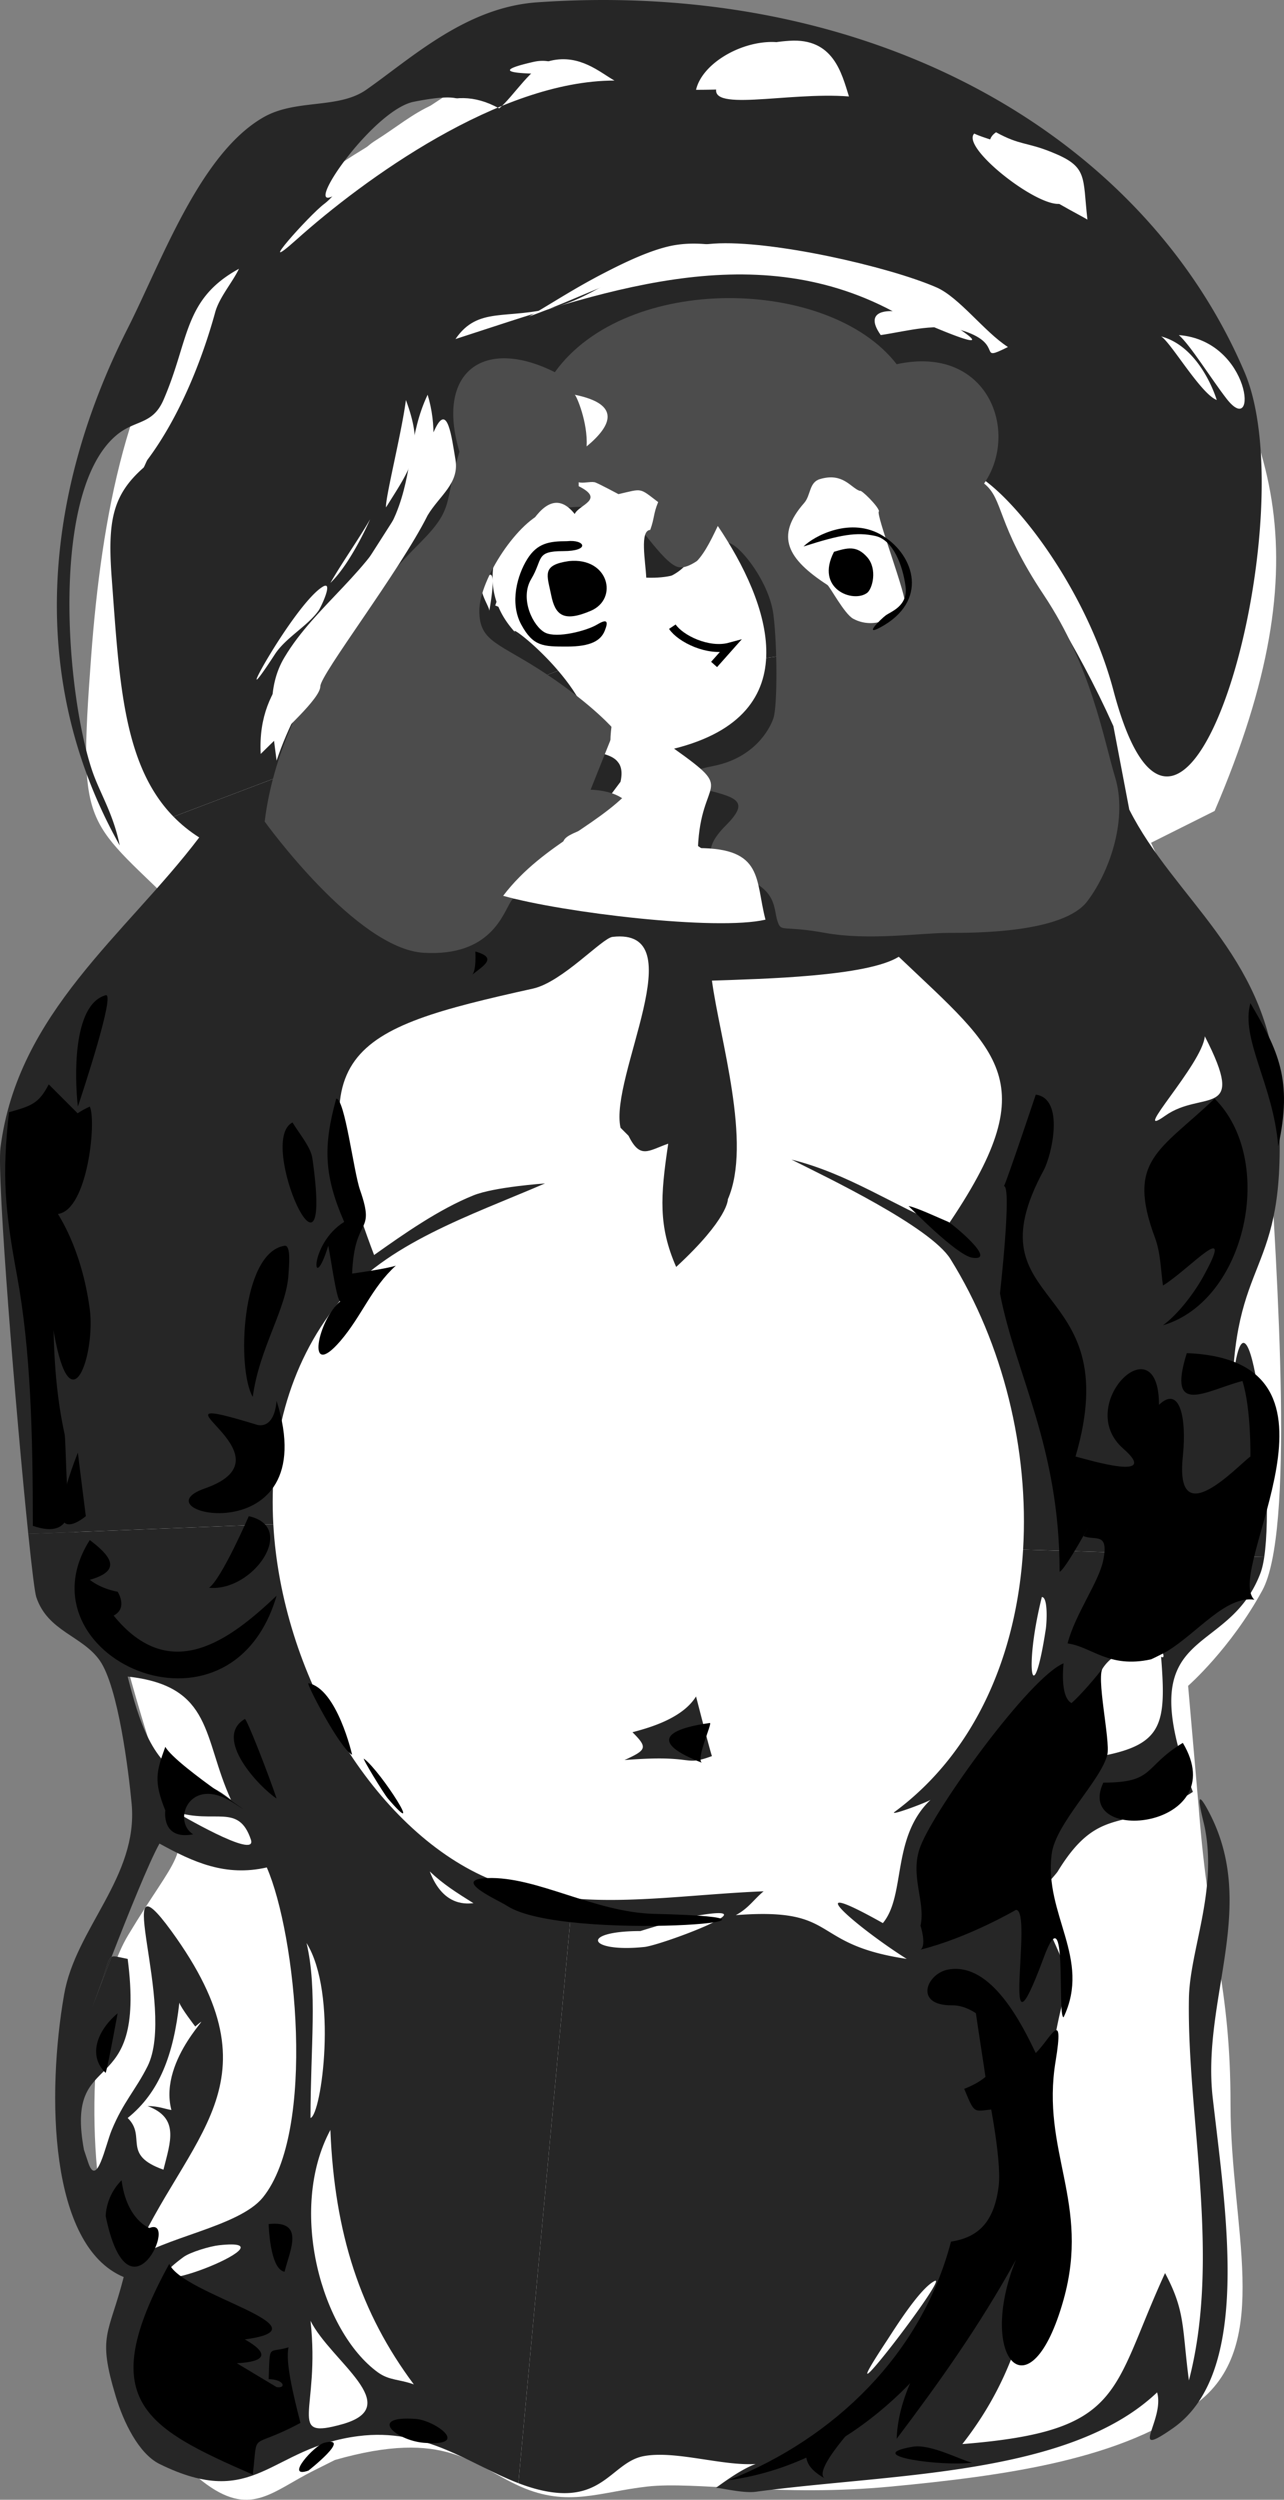
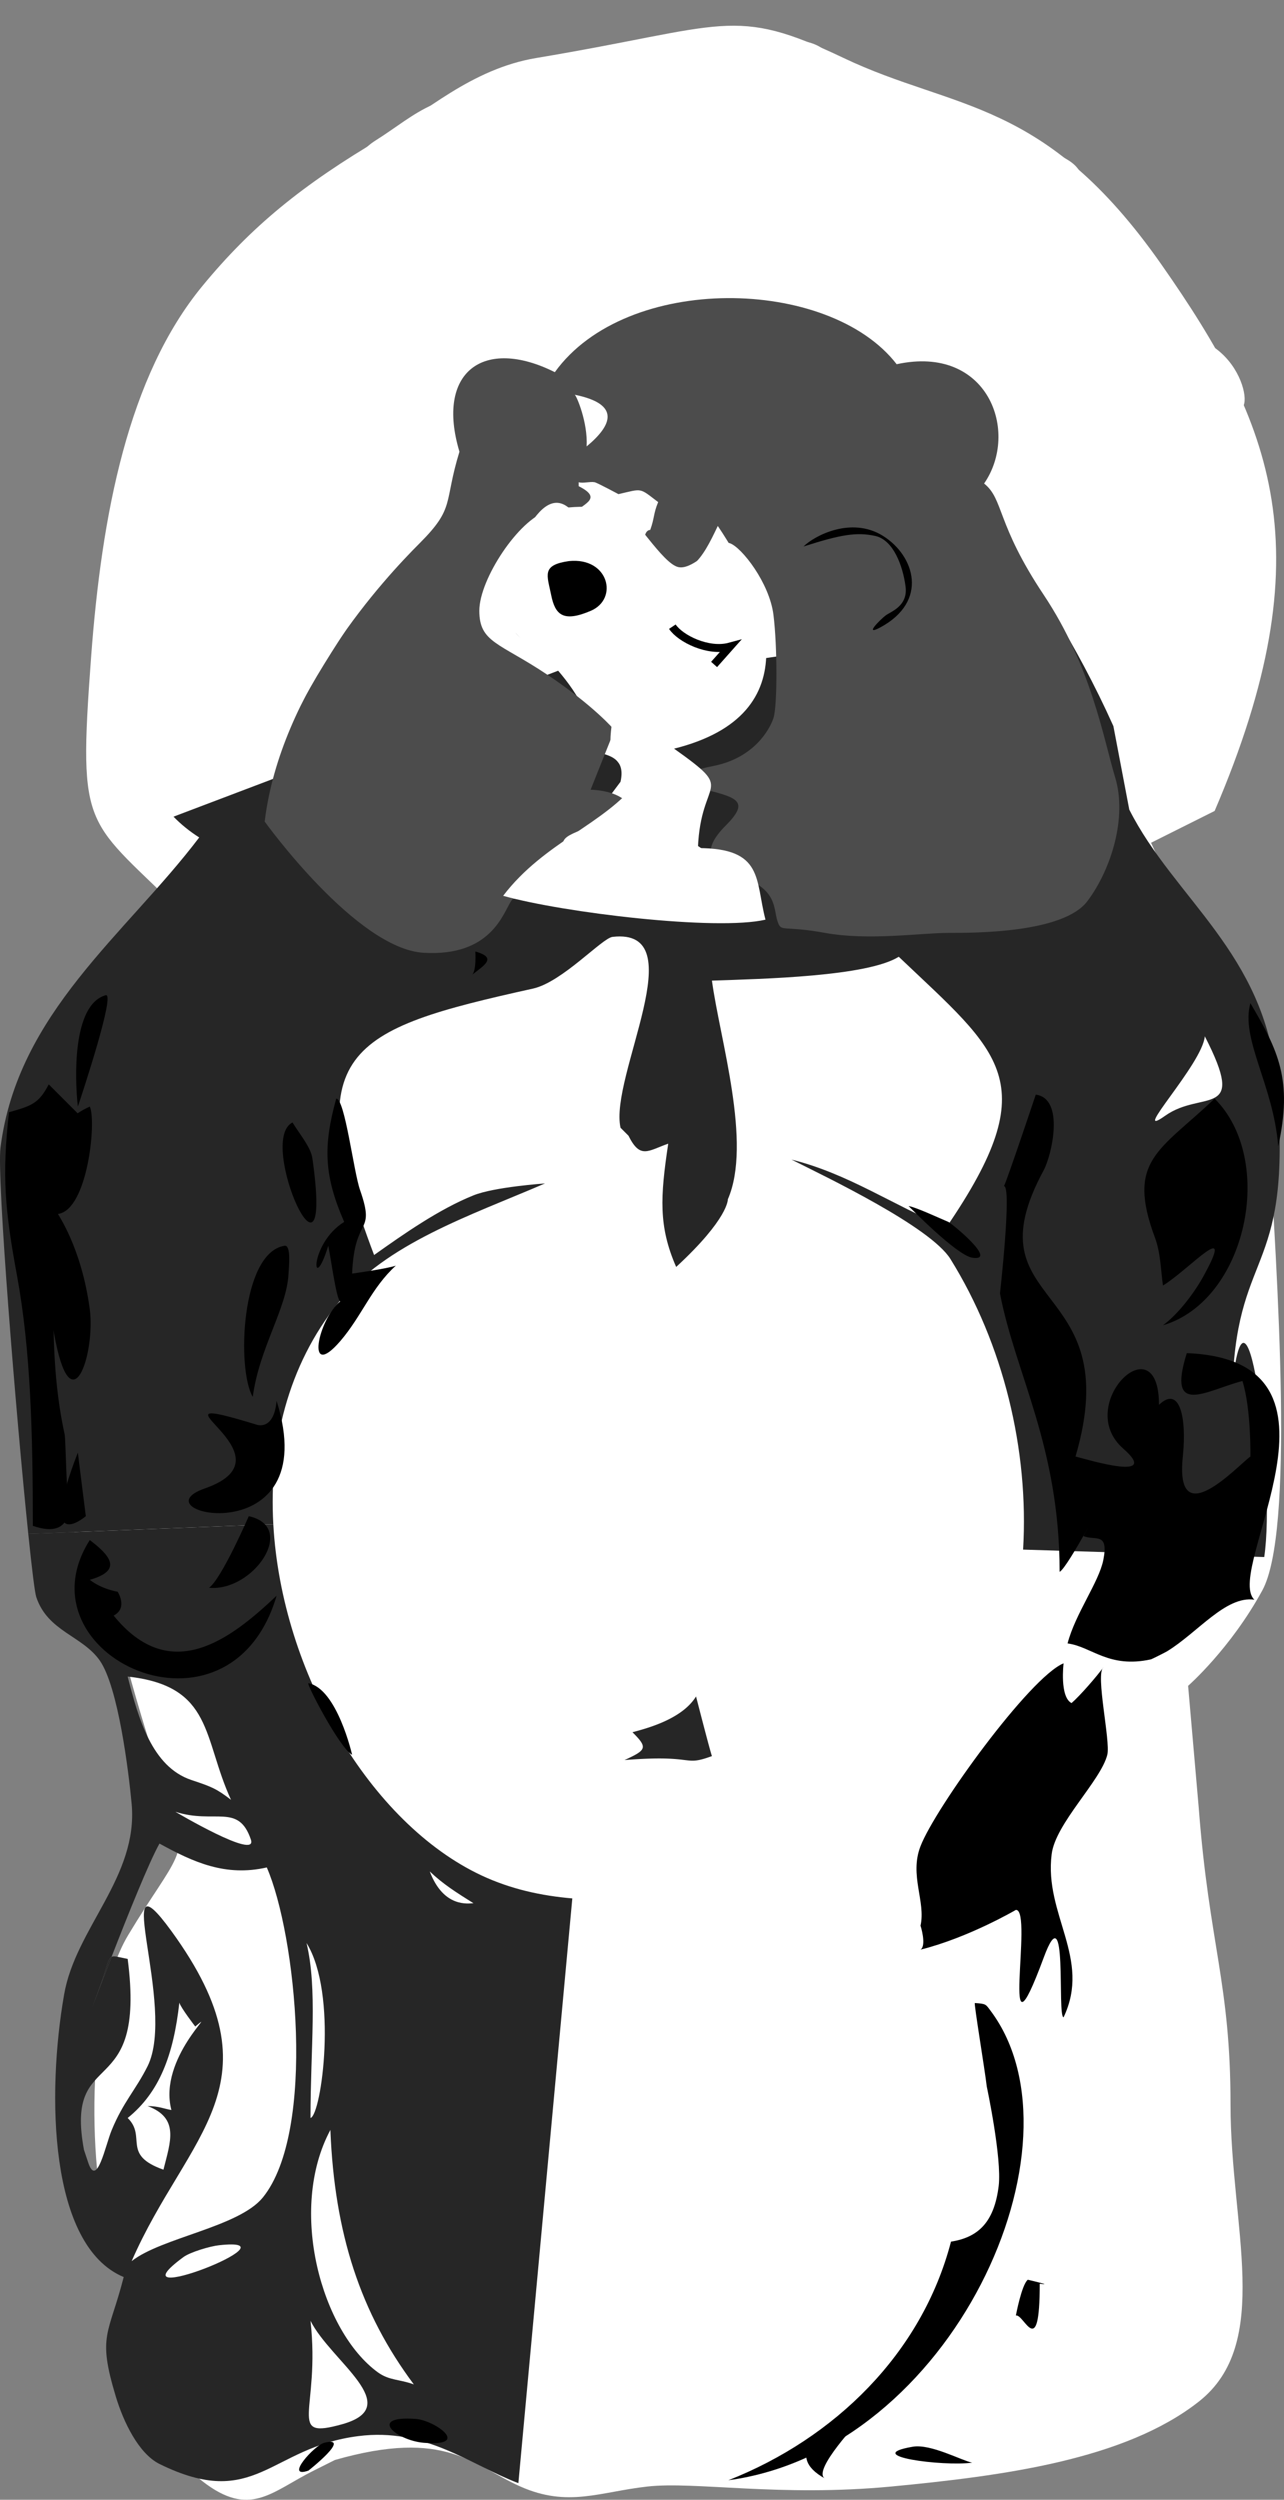
<svg xmlns="http://www.w3.org/2000/svg" width="161.523" height="314.295">
  <rect width="100%" height="100%" fill="#808080" stroke="none" />
  <path fill="#fff" d="M39.46 310.629c-5.332 2.664-8 6-14 1.332s-6.664-12.668-6.664-18c0-5.332-2-6.668-4.668-12s-4-28.668 2-38.668 8-10 5.332-16.664c-2.664-6.668-5.332-16.668-5.332-16.668-8-4.668-6.668-12.668-6.668-24s-4-21.332-3.332-33.332c.668-12 3.332-20 8-26.668 4.668-6.668 9.332-10.668 9.332-10.668-12.664-12.664-13.672-10.063-12-32.664 1.336-18 4.668-35.336 14-46.668 6.148-7.465 12.527-12.703 22.668-18.668 5.258-3.09 11.14-8.633 19.332-10 24-4 24.668-6.664 38.668 0 14 6.668 25.246 4.926 40 26 14 20 20.668 36 6.668 68.668l-8 4c5.332 12 13.332 13.332 14.664 34.668 1.336 21.332 3.336 52-.664 59.332-4 7.332-9.336 12-9.336 12l1.336 15.332c1.332 17.336 4 22 4 37.336 0 15.332 5.332 30-4 37.332-9.336 7.332-24.668 9.332-38.668 10.668-14 1.332-24.668-.668-30.668 0-6 .664-10 2.664-16 0-6-2.668-9.332-7.336-23.332-3.336" />
  <path fill="#262626" d="M65.561 80.293a12.45 12.45 0 0 1-.71-.735c.128.16.355.399.71.735m14 137.5c1.97 1.953 1.766 2.234-1 3.5 9.141-.735 7.235.875 11-.5-.25-.672-2-7.5-2-7.5-1.75 2.828-6.03 3.969-8 4.5" />
-   <path fill="#262626" d="M64.85 79.558c.223.247.454.493.711.735a8.23 8.23 0 0 1-.71-.735c-2.122-2.3-2.79-4.566-2.876-6.488.032 1.25-.39 3.52-.414 3.723-.109-.906-2.187-3.375 0-4.5.282-.152.391.18.414.719-.07-1.805.368-3.301.586-4.22.696-2.882 2.625-4.968 6-4.5 13.063 1.782 3.485-.5 8.5-3 2.313 3.657.5 9.5.5 9.5 1.844 1.579 2.157 3.47 6 2 6.782-2.624.86-8.405 7-1 3.797 4.583 4.13 8.298 2.93 11.36l39.297-5.695c-3.73-6.262-7.387-11.637-10.727-18.164 5.016 2.265 14.563 14.531 18 27.5 9.016 34.11 24.328-21.61 16.5-40-12.797-30.016-47.078-49.438-89-46.5-8.968.625-15.78 7-21.5 11-3.562 2.469-8.906 1.094-13 3.5-7.953 4.625-12.75 18.094-17 26.5-10.593 20.906-12.718 44.14-1 65-.843-4.125-2.547-6.625-3.5-9.5-3.28-9.844-5.234-34.906 3-42 2.375-2.063 4.594-1.297 6-4.5 3.297-7.578 2.47-12.656 9.5-16.5-.812 1.703-2.5 3.625-3 5.5-1.687 6.125-4.53 13.187-8.5 18.5-.109.125-.406.906-.5 1-3.937 3.469-4.547 6.75-4 14 .953 12.777 1.403 23.394 7.766 29.887l48.39-18.352c-2.925-3.426-6.199-5.773-5.367-4.77Zm88.211-29.265c-2.015-.781-5.765-7.25-7-8 5.063 1.36 7 8 7 8zm-30.5-33.5c2.032 1 9.47 2.562 10.5 4.5 5.875 11.047-12.859-2.172-10.5-4.5zm-19 18c8.36 1.625 11.11 2.61 17 6.5 7.86 5.172-13.453-4.735-17-6.5zm-7-29.5c4.313-.266 5.563 2.734 7 5.5-5.797 0-10.578.5-16 .5.703-3.063 4.985-5.766 9-6zm-20.5 29c2.266-1.172 6.078-3.063 9-3.5 3.36-.516 6.72.297 9 1 1.25.375 2.485 1.11 3.5 1.5-14.297-2.125-20.5 2.687-31 6.5 3.22-1.89 5.907-3.656 9.5-5.5zm-9-26.5c2.672-.625 4.078.969 5.5 1.5-5.125 0-12.593.125-5.5-1.5zm-27 69c-1.422 1.969-4.14 3.39-5.5 5.5-6.39 9.812 2.282-6.188 6-8.5 1.453-.922-.14 2.484-.5 3zm1.5-3.5c1.641-2.828 3.328-5.14 5-8 0 0-2.375 5.484-5 8zm7-9.5c-.14-1.016 2-9.531 2.5-13.5 2.36 6.36.782 8.25-2.5 13.5zm-7-39c-2.968 1.062 5.578-11.031 10.5-12 17.438-3.469-7.625 10.953-10.5 12m87.141 170.039c-.785 13.121-5.93 25.402-16.14 32.96-.86.626 3.562-.984 4.5-1.5-4.954 4.704-3.079 11.985-6 15.5-11.344-6.374-3.126.641 3 4.5-12.454-1.859-8.266-6.53-21.5-5.5 1.656-.905 2.234-1.952 3.5-3-8.415.34-16.458 1.552-24.067.895l-6.785 73.52c1.25.476 2.523.867 3.851 1.086 6.938 1.14 8.078-3.828 12-4.5 3.97-.703 9.875 1.281 14 1-1.703.625-3.609 2-5 3 .72.015 3.391.703 5 .5 16.813-2.297 39.375-1.922 50.5-12.5 1 3.437-3.78 8.531 2 4.5 9.922-6.953 6.657-27.016 5-41.5-1.437-12.453 5.797-24.094-.5-36-2.109-4-.75.781-.5 2 1.594 8.062-1.906 15.437-2 21.5-.25 14.86 4.063 32.406 0 48-.875-6.656-.422-8.672-3-13.5-6.875 14.953-5.03 19.875-25.5 21.5 14.141-18.047 7.313-36.938 13-57 1-3.594-3.718-8.281-3-12.5.047-.313 1.735-2.078 2-2.5 5.438-8.906 8.688-4.594 17-10-8.156-21.485 4.25-16.328 8.5-27.5.196-.52.356-1.207.477-2.027zm-47.64 49.96c-7.126.735-8.22-2-.5-2 0 0 5.109-1.624 7.5-2 9-1.452-4.813 3.766-7 4zm30.5 49.5c1.14-1.75 4.156-6.562 6-7.5 2.109-1.093-14.563 20.454-6 7.5zm20-89.5c-1.641 10.75-2.782 5.126-.5-4 .78 0 .624 3.141.5 4zm14.5 3.5c.656 8.407.265 11.048-7.5 12.5-2.141-7.015-1.532-14.39 7-13.5.796.079 1.077 1.407.5 1" />
  <path fill="#262626" d="M60.561 235.793c-13.968-6.55-25.14-25.48-26.18-44.152l-30.824 1.214c.45 4.368.82 7.38 1.004 7.938 1.438 4.344 5.813 4.86 8 8 2.313 3.328 3.625 13.953 4 18 .844 9.203-7.062 15.625-8.5 24-2.172 12.422-1.922 31.562 7.5 35.5-1.875 7.328-3.343 7.234-1 15 .953 3.172 2.86 7.187 5.5 8.5 12.063 5.937 13.828-2.078 25-3.5 8.453-1.09 14.004 3.562 20.149 5.914l6.785-73.52c-3.93-.34-7.746-1.168-11.434-2.894zm-29-4.5c.891 2.656-9.5-3.5-9.5-3.5 4.953 1.594 7.938-1.125 9.5 3.5zm-15.5-20.5c10.797 1.187 9.422 7.719 13 15.5-1.812-1.39-2.406-1.64-5-2.5-4.937-1.656-6.656-7.719-8-13zm5.5 54.5c-.78-.125-1.64-.5-3-.5 4.032 1.5 2.891 4.453 2 8-5.312-1.875-2.078-4.125-4.5-6.5 4-3.219 5.766-7.922 6.5-14.5.188.656 2 3 2 3 3.141-2.61-4.718 3.969-3 10.5zm1.5 18.5c.86-.64 3.407-1.39 4.5-1.5 10.625-1.172-14.015 8.5-4.5 1.5zm10-7.5c-3.03 3.719-12.734 5.031-16.5 8 7.016-16.078 19-22.25 5-41.5-7.89-10.828.703 9.562-3 17-1.5 2.984-3.047 4.484-4.5 8-.797 1.89-1.89 7.5-3 4l-.5-1.5c-2.468-13.36 7.891-5.594 5.5-24-1.18-.23-1.703-.422-2.03-.25-2.079 5.348-3.372 8.902-1.47 3.75.942-2.563 1.012-3.512 1.47-3.75 1.995-5.133 4.714-11.914 6.03-14.25 4.282 2.344 8.297 4.187 13.5 3 3.672 8.406 6.266 33.14-.5 41.5zm6-10c0-8.906.891-16.125-.5-22 3.97 6.39 1.875 21.625.5 22zm4 38.5c-7.156 2-2.734-1.61-4-13 2.547 5.094 12.016 10.75 4 13zm4.5-6.5c-7.093-5.125-11.39-20.422-6-30.5.516 13.031 3.782 23.015 10.5 32-1.843-.672-3.078-.485-4.5-1.5zm6.5-63c1.72 1.64 3.344 2.64 5.5 4-.593.015-3.75.625-5.5-4" />
  <path fill="#262626" d="M42.561 163.793c6-7.453 16.516-10.922 26-15 0 0-6.39.437-9 1.5-4.328 1.734-8.797 4.875-12.5 7.5-9.75-25.703-3.343-28.328 20-33.5 3.688-.828 8.688-6.36 10-6.5 10.391-1.188-.437 17.578 1 24l1 1c1.485 2.984 2.453 1.89 5 1-1 6.656-1.234 10.406 1 15.5 6.61-6.094 6.5-8.5 6.5-8.5 3.078-7.078-1.015-20.156-2-27.5 6.453-.219 19.532-.516 23.5-3 12.735 12.125 18.547 15.64 6 34-6.703-2.735-12.312-6.719-19.5-8.5 4.266 2.14 17.453 8.422 20 12.5 6.653 10.691 9.887 24 9.141 36.539l30.336.934c1.445-9.778-2.117-38.32-3.977-21.973.703-17.36 7.688-13.453 5.5-38-1.422-15.922-12.843-22.813-18.5-34l-2-10.5c-2.41-5.36-4.855-9.781-7.273-13.836L93.49 83.152c-3.187 8.149-17.227 11.692-5.93 14.64-5.515 11.126 1.828 4.813 4.5 15-2.843-.421-27.765-.218-30.5.5 3.078-2.734 4.672-8.546 8-11 1.875-1.405 5.157-.609 7-2l1.5-2c.766-3.405-2.078-3.39-4-4 1.035-3.109-1.265-6.952-3.843-9.964l-48.39 18.352c.941.964 2.012 1.84 3.234 2.613-9.28 12.234-22.859 22.031-25 39-.48 3.723 1.973 33.851 3.496 48.562l30.825-1.214c-.555-10.004 1.789-19.934 8.18-27.848zm109-33.5c5.407 10.531-.312 6.656-5 10-4.562 3.219 4.72-6.531 5-10m-139 119.5c-1.902 5.152-.609 1.598 1.47-3.75-.458.238-.528 1.187-1.47 3.75" />
  <path d="m6.132 136.34 4.5 4.5s-2.313 4.031-4 5c1.047 8.797-1.25 22 1.5 34.5.14.687.234 8.172.5 8 0 0 1.015 5.437-4.5 3.5 0-11.52-.266-22.078-2-31.5-1.5-8.125-1.907-12.485-1-20.5 2.922-.813 3.765-1.145 5-3.5m116.5 115.5c1.453.093 1.359.156 2 1 12.515 16.75-4.797 55.172-33 59 13.328-5.25 24.328-15.907 28-30 3.547-.547 5.453-2.578 6-7 .422-3.5-1.5-12.5-1.5-12.5-.25-2.157-1.641-10.516-1.5-10.5M59.796 119.629s.172 2.652-.5 3c1.656-1.297 3.297-2.203.5-3m-46.5 5.5c1.265-.375-2.938 12.328-3.5 14-.39-3.39-.735-12.813 3.5-14m144 1c3.5 5.953 5.343 9.64 3.5 18-.61-7.75-4.766-13.473-3.5-18m-27 11.5c3.672.484 2.015 7.61 1 9.5-9.594 17.719 10.593 13.484 4 36 1.765.453 10.765 3.172 6-1-6.282-5.5 4.5-15.985 4.5-5.5 2.562-2.453 3.515 1.437 3 6.5-1.032 9.86 6.89 1.152 8.5 0 0 0 .11-5.938-1-9.5-4.547 1.187-9.547 4.594-7-3.5 22.672.89 4.547 27.297 8.5 31-3.61-.516-7.125 4.14-11 6.5-.422.234-1.86.953-2 1-5.344 1.172-7.453-1.598-10.5-2 .984-3.766 3.937-7.688 4.5-10.5.703-3.578-1.032-2.375-2.5-3 3.562-6.688-1.922 3.953-3 4.5 0-15.781-5.563-24.89-7.5-35 0 0 1.515-13.5.5-13.5.375-.672 4-11.5 4-11.5m-88 .5c1.093 0 2.187 9.187 3 11.5 2 5.734-.703 3.11-1 10.5 0 0 4.343-.598 5.5-1-3.094 2.812-4.25 6.297-7 9.5-4.407 5.094-2.797-2.723 0-5-.5-.375-1.094-4.985-1.5-7-2.032 6.562-2.516-.188 2-3-2.563-5.86-2.64-9.563-1-15.5" />
  <path d="M152.796 138.129c7.781 7.75 4.015 25.402-6.5 28.5 1.828-1.328 3.812-3.89 5-6 4.36-7.848-1.735-.973-5 1-.282-2.031-.297-4.11-1-6-3.64-9.766.562-10.906 7.5-17.5m-141.5 1c.86 1.828-.266 13.015-4 13.5-.078 0 2.953 4.152 4 12 .718 5.527-2.36 15.047-4.5 3-2.032-11.328-4.735-24.313 4.5-28.5m25.5 2c1 1.61 2.297 3.125 2.5 4.5 2.781 19.527-7.11-2.203-2.5-4.5m77.5 10.5c1.031.203 3.562 1.39 5 2 .36.14 6.36 5.027 3 4.5-2-.328-8-6.5-8-6.5m-78.5 5c.86-.14.531 2.777.5 3.5-.203 4.39-3.657 9.25-4.5 15.5-2.032-3.438-1.485-18.14 4-19m-1 19.5c6.11 19.469-18.047 14.14-9 11 12.015-4.203-9.328-12.828 6.5-8 0 0 2.156.812 2.5-3m-25 6.5c.015.234 1 8 1 8s-6.157 5.25-1-8m135 2c-.36.14-2.266 1.652-2.5 2-4.266 6.027 5.078-3.125 2.5-2" />
  <path d="M31.296 190.629c6.172 1.36.547 9.527-5 9 1.578-1.11 5-9 5-9" />
  <path d="M11.296 193.629c2.468 1.89 4.25 3.797 0 5 1.5 1.187 3.5 1.5 3.5 1.5s1.343 2.027-.5 3c7.156 8.812 14.687 3 20.5-2.5-5.875 19.969-32.735 7.527-23.5-7m130 2c-2.953 6.312 2.14 14.027 1.5 7-2.5-.75 2.078-2.156-2-2.5 2.61-2.313 2.718-2.688.5-4.5m-7.5 13.5s-.516 4.219 1 5c1.062-.922 3.187-3.36 4-4.5-1.016.902.922 9.25.5 11-.828 3.281-6.532 8.64-7 12.5-.969 7.594 5.015 13.125 1.5 20.5-.844 0 .578-15.844-2.5-7.5-5.719 15.453-1.235-6.094-3.5-6 0 0-5.969 3.5-12 5 .797-.516 0-3.078 0-3 .687-3.047-1.422-6.344 0-10 1.843-4.813 13.75-21.266 18-23m-95 2.5c3.61.687 5.5 9 5.5 9-1.578-.828-5.844-9.078-5.5-9" />
-   <path d="M136.296 215.129c-4.438.078-5.703 3.578-9 6.5 4.812-1.235 6.734-2.031 7.5-3.5 0 0 4.797-3.078 1.5-3m-105.5 1c.218-.14 3.015 7.047 4 10-2.094-1.36-8.063-7.594-4-10m58.5.5c.375-.063-1.797 4.547-1 5-6.532-2.531-4.625-4.223 1-5m59.5 2.5c6.437 10.812-13.75 12.937-10 5 6.531 0 5-1.969 10-5m-128 .5c1.422 2.515 13.843 10.406 8.5 7-5.422-3.469-7.703 2.297-5 4-4.047.765-3.5-3-3.5-3-1.485-3.688-1.125-4.906 0-8m25 1.5c2.187 1.64 7.89 10.703 3 5-.547-.64-3.375-5.281-3-5m83 13.5c-2.875.86-5.25 1.765-.5 4 .422-.703 3.218-4.844.5-4m-67.5 1.5c6.234-.235 13.437 4.312 21 4.5 24.703.562-11.36 3.625-18.5-1-1.125-.735-7.11-3.328-2.5-3.5m58 11.5c5.468-.985 9.343 7.078 11 10.5 1.812-1.766 3.64-5.953 2.5 1-1.89 11.36 4.406 17.812 1 30-4.188 14.953-11 7.39-6-5-4.594 8.328-9.64 15.39-15 22.5.484-12.86 16.187-21.64 13.5-41.5-3.922.062-3.438 1.297-5-2.5 8.468-3.266 2.703-10.563-1.5-10.5-4.89.062-3.25-4.016-.5-4.5m-104.5 5.5s-1.125 6.219-1.5 7.5c-2.157-2.047-1.266-5.14 1.5-7.5m.5 21c.64 4.984 3.5 6 3.5 6 3.765-1.578-2.563 12.719-5.5-1.5 0 0-.016-2.516 2-4.5m18.5 5.5c4.625-.485 2.656 3.328 2 6-1.875-.328-2-6-2-6m-12.5 5c1.578 3.875 20.5 8.047 9.5 9.5 3.11 1.765 2.687 2.812-1 3l5 3c1.25.203.984-.969-1-1 .172-4.578-.11-3.203 2.5-4-.407 1.797.562 5.844 1.5 9.5-6.563 3.531-5.297.703-6 6.5-13.657-5.969-19.922-9.36-10.5-26.5" />
  <path d="M129.296 286.629c-.782.625-1.5 4.5-1.5 4.5 1.015-.25 3 5.875 3-4 1.937.297-1.5-.5-1.5-.5m-77 17.5c2.36.156 7.11 3.5 1 3-3.469-.297-7.11-3.438-1-3m56 0s-6.282 6.578-4.5 7.5c-5.328-2.89-.75-6.719 4.5-7.5m-67.5 3c3.562-.89-1.969 3.484-2 3.5-3.078 1.062.765-3.203 2-3.5m74 .5c2.265-.406 6.156 1.734 7.5 2-3.703.5-14.125-.86-7.5-2" />
  <path fill="#4c4c4c" d="M33.296 103.293s11.5 16 20 16.5 10-5 11-6.5 3.5-.5 5.5-4-.5-3.5 3.5-5 7-2 5.5-3.5-4.5-1.5-4.5-1.5l3-7.5s-2.5-3-8.5-7-8.5-4-8.5-8 5-11.5 8.5-12.5 8-.5 9.5 0 5 6.5 7 7 5-3.5 6.5-3 5 5 5.5 9 .5 11.5 0 13-2.5 5-7.5 6-5 2-1 3 5.5 1.5 2.5 4.5-2.5 5 2 6.5 4 4 4.5 5.5.5.5 6 1.5 12 0 15.5 0 14.5 0 17.5-4 5-10.5 3.5-15.5-3-14-9-23-5-12-7.5-14c4.5-6.5.5-17.5-11-15-8.5-11-34-11.5-43 1-9-4.5-15 0-12 10-2 6.5-.5 7-5 11.5s-17.5 18.5-19.5 35" />
  <path fill="#fff" d="M99.296 5.129c-5.282.344-7.36 2.219-9 5.5-1.86 3.672 8.734.875 16.5 1.5-.922-2.938-1.969-7.375-7.5-7zm-30 2.5c-2.328.527-4.703 4.527-6.5 6-6.453-3.547-10.703 1-15.5 4-3.407 2.11-3.688 5.844-6.5 8-1.907 1.422-9.032 9.437-3.5 4.5 8.453-7.578 25.547-20 40-20-1.828-1.031-4.36-3.348-8-2.5zm56 9c-4.547 3.125 11.75 10.937 11.5 11-.625-5.485.093-6.656-4.5-8.5-3.157-1.281-3.953-.828-7-2.5zm-35.5 14c-8.844.578-13.266 6.152-20 8-6.047 1.64-9.64-.172-12.5 4 17.875-5.781 37.093-13.031 55-3.5 0 0-3.875-.348-1.5 3 3.531-.531 7.14-1.625 10.5-.5 5.14 1.719 1.5 3.984 5.5 2-2.969-1.906-6.125-6.25-9-7.5-6.032-2.625-20.844-5.985-28-5.5zm58.5 11.5c1.437 1.25 4.062 5.5 6 8 4.015 5.187 3.14-7.281-6-8zm-94.5 7.5c-2.39 5.015-1.828 9.75-4 15-2.907 6.984-10.125 11.5-14 18-2.282 3.777-1.64 8.187-1 13 5.578-16.735 23.578-30.75 19-46zm18.5 0c.203.062 1.672 3.469 1.5 6.5 3.187-2.64 4.343-5.313-1.5-6.5zm.5 11v.5c3.375 1.687.031 2.312-.5 3.5-4.157-5.266-7.828 5.469-10 11.5 4.984 1.86 9.437 8.344 15 12.5-.719 5.437-1.297 6.187 3 9.5-4.188 5.515-11.797 7.672-17 14.5 7.547 2.125 26.86 4.437 33 3-1.313-4.985-.188-9-8.5-9 .36-9.11 4.968-6.848-3-12.5 17.156-4.281 11.953-18.438 5.5-28-2.047 4.312-3.375 6.687-9 6.5-.094-2.063-.844-5.938.5-6 .547-1.5.39-2.047 1-3.5-2.438-1.848-1.922-1.703-5-1 .234.125-2.688-1.453-3-1.5-.578-.11-1.453.172-2 0" />
-   <path fill="#fff" d="M53.796 64.793c1.5-2.5 4-4 3.5-7s-1-7-2.5-4-1.5 5.5-4 9.5-6.5 10-9 14.5-9.5 7.5-9 17c3-3 7.5-7 7.5-8.5s10-14.5 13.5-21.5m49.374-4.563c-1.406.391-1.156 2.032-2 3-3.71 4.211-2.09 7.063 2.91 10.313.329.215 2.134 3.644 3.25 4.25 2.65 1.437 5.641-.23 6.5-1.75.407-.719-3.827-11.75-3.25-11.75-.046-.61-2.362-2.875-2.41-2.563-1.171-.422-2.124-2.343-5-1.5" />
  <path d="M101.08 68.71c1.333-1.331 6-3.831 10-1.331s5.747 8.222-.331 11.5c-2.168 1.164 0-1 .664-1.5.668-.5 2.836-1.168 2.5-3.668-.332-2.5-1.5-5.832-3.832-6.332s-4.332-.168-9 1.332" />
-   <path d="M104.913 69.379c1.668-.5 2.836-.836 4.168.664 1.332 1.5.668 4 0 4.5-1.754 1.316-6.582-.48-4.168-5.164M71.33 68.043c-2.25 0-3.75.25-5 2.25s-2.25 5.5-.75 8.25 2.75 2.75 5.75 2.75 4.25-.75 4.75-2 .25-1.5-1-.75-5 1.75-6.5 1-3.25-4.25-1.75-6.75.5-3.5 4-3.5 2.75-1.5.5-1.25" />
  <path d="M71.58 70.543c-3.5.5-2.75 1.75-2.25 4.25s1.5 3.5 5 2 2.25-6.75-2.75-6.25" />
  <path fill="none" stroke="#000" d="M84.58 78.793c1 1.5 4.5 3.25 7.25 2.5l-2 2.25" />
</svg>